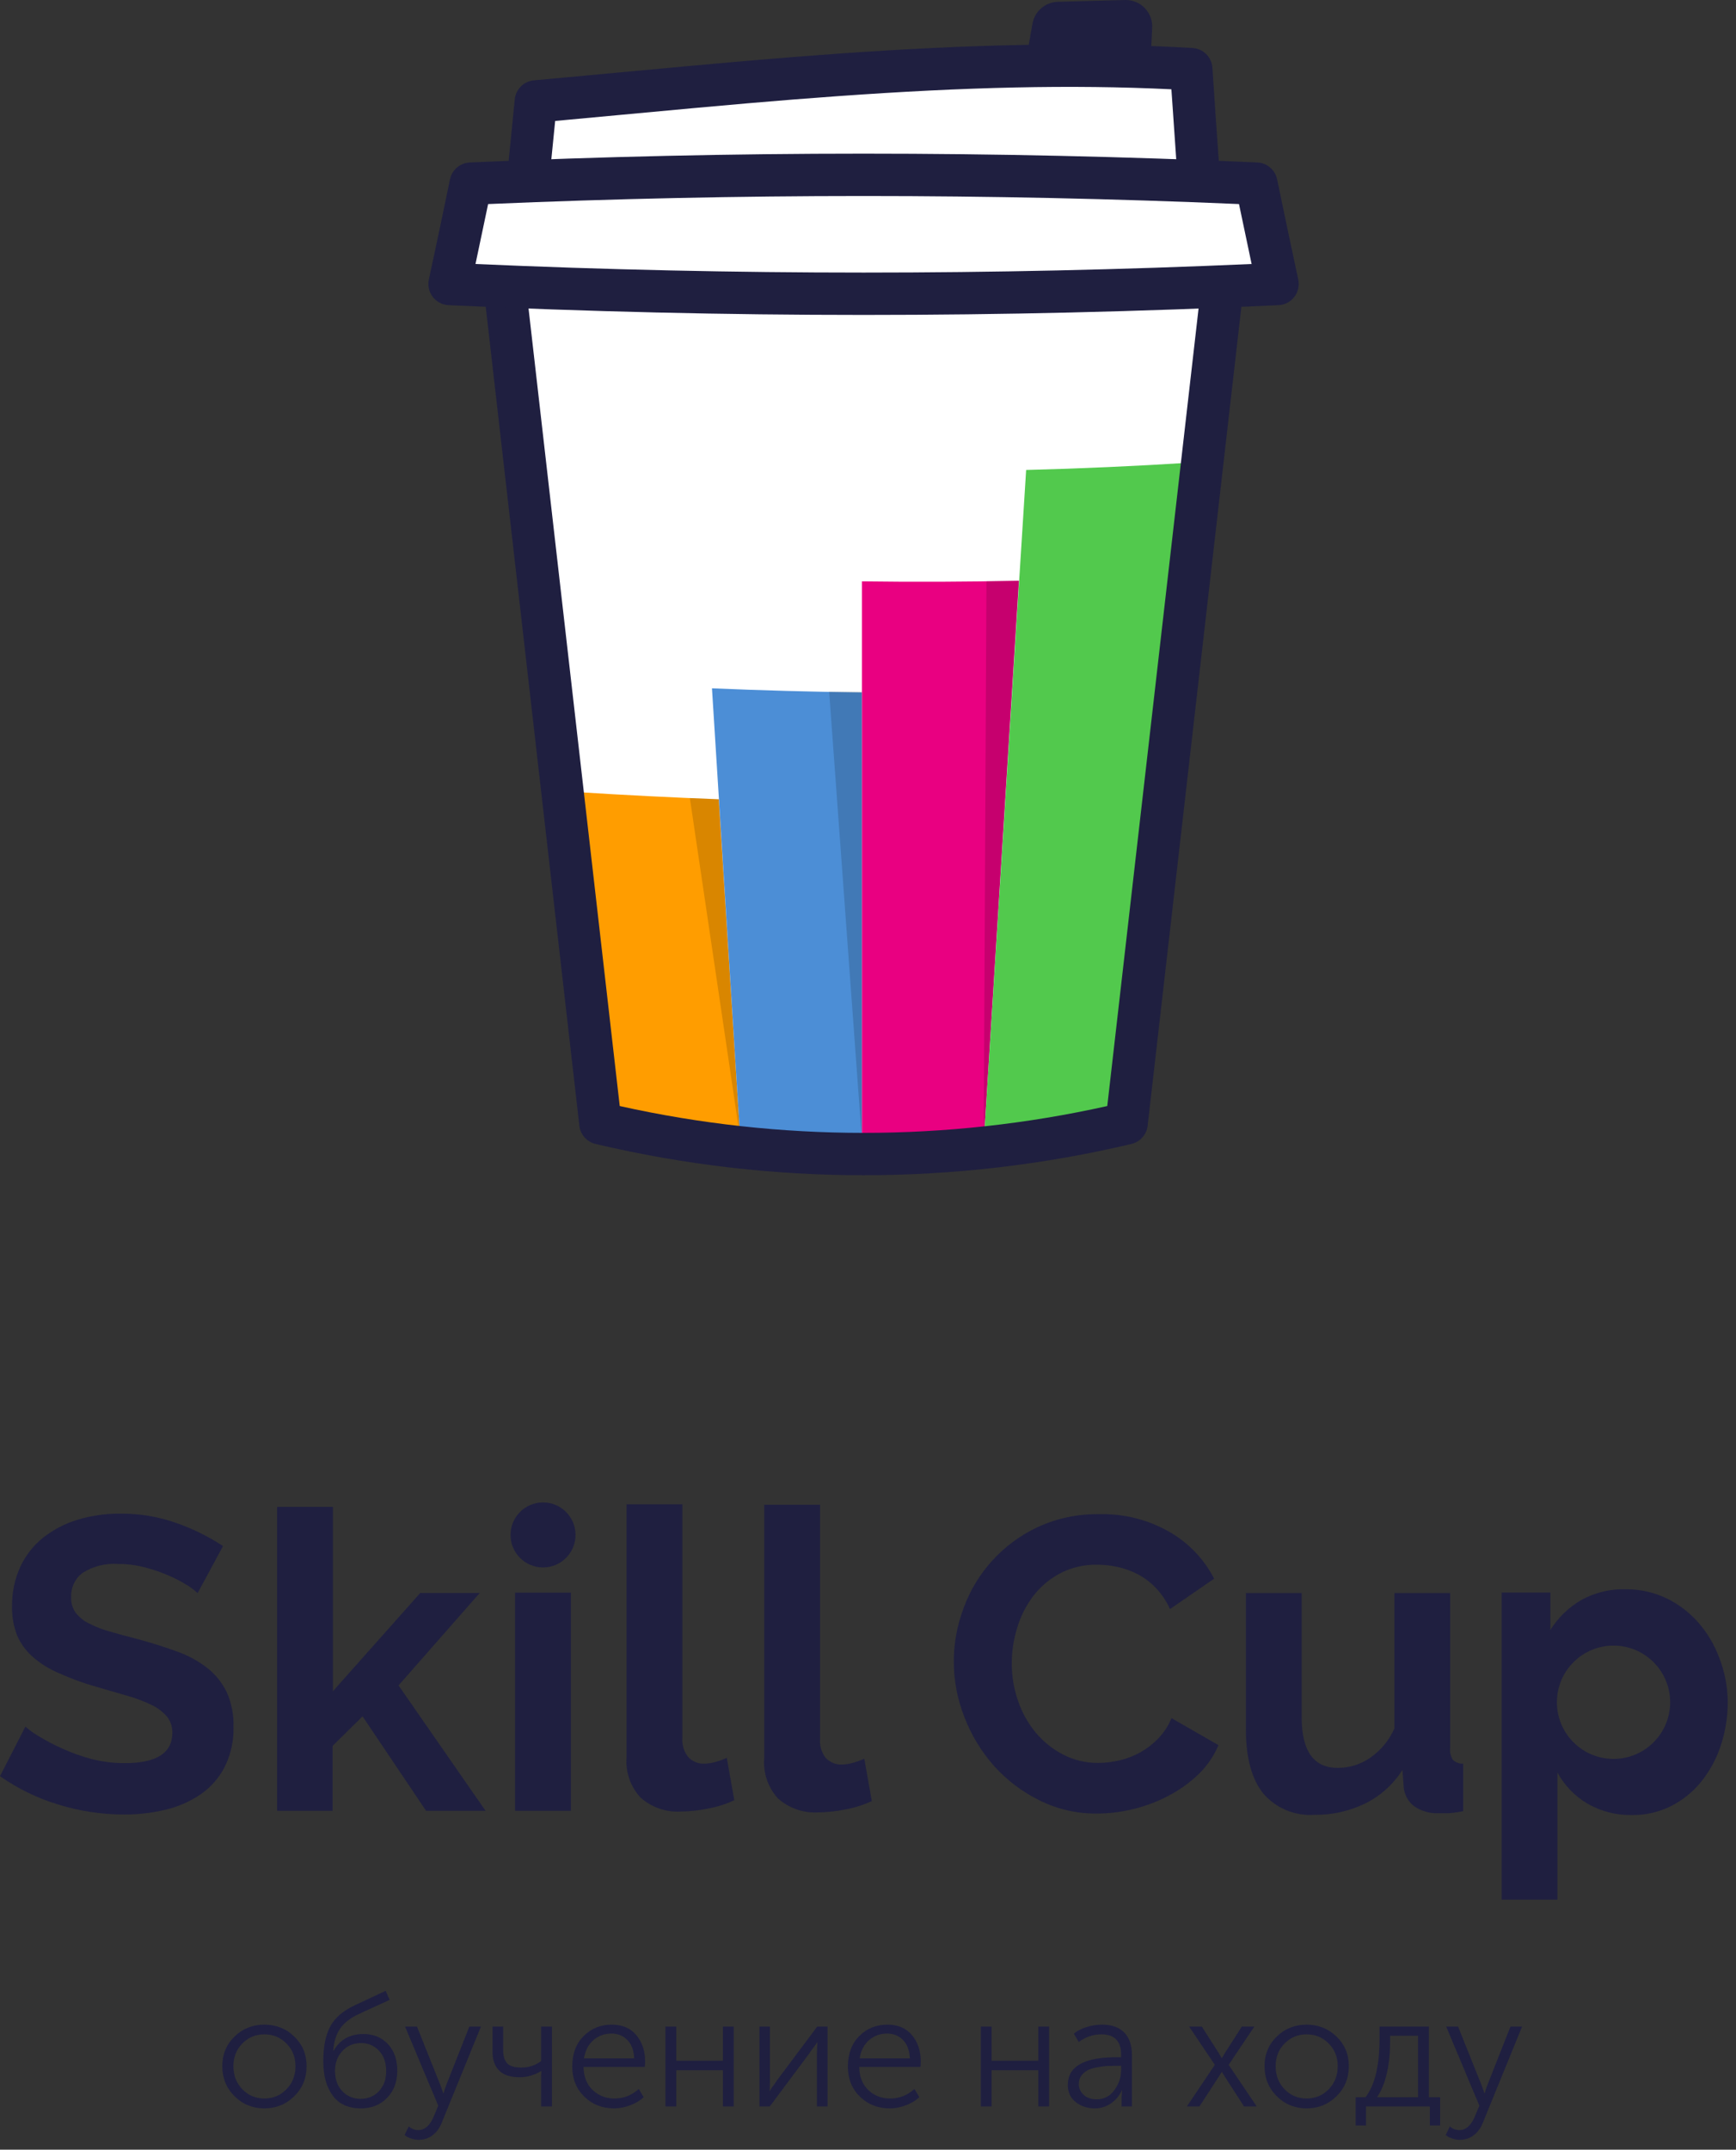
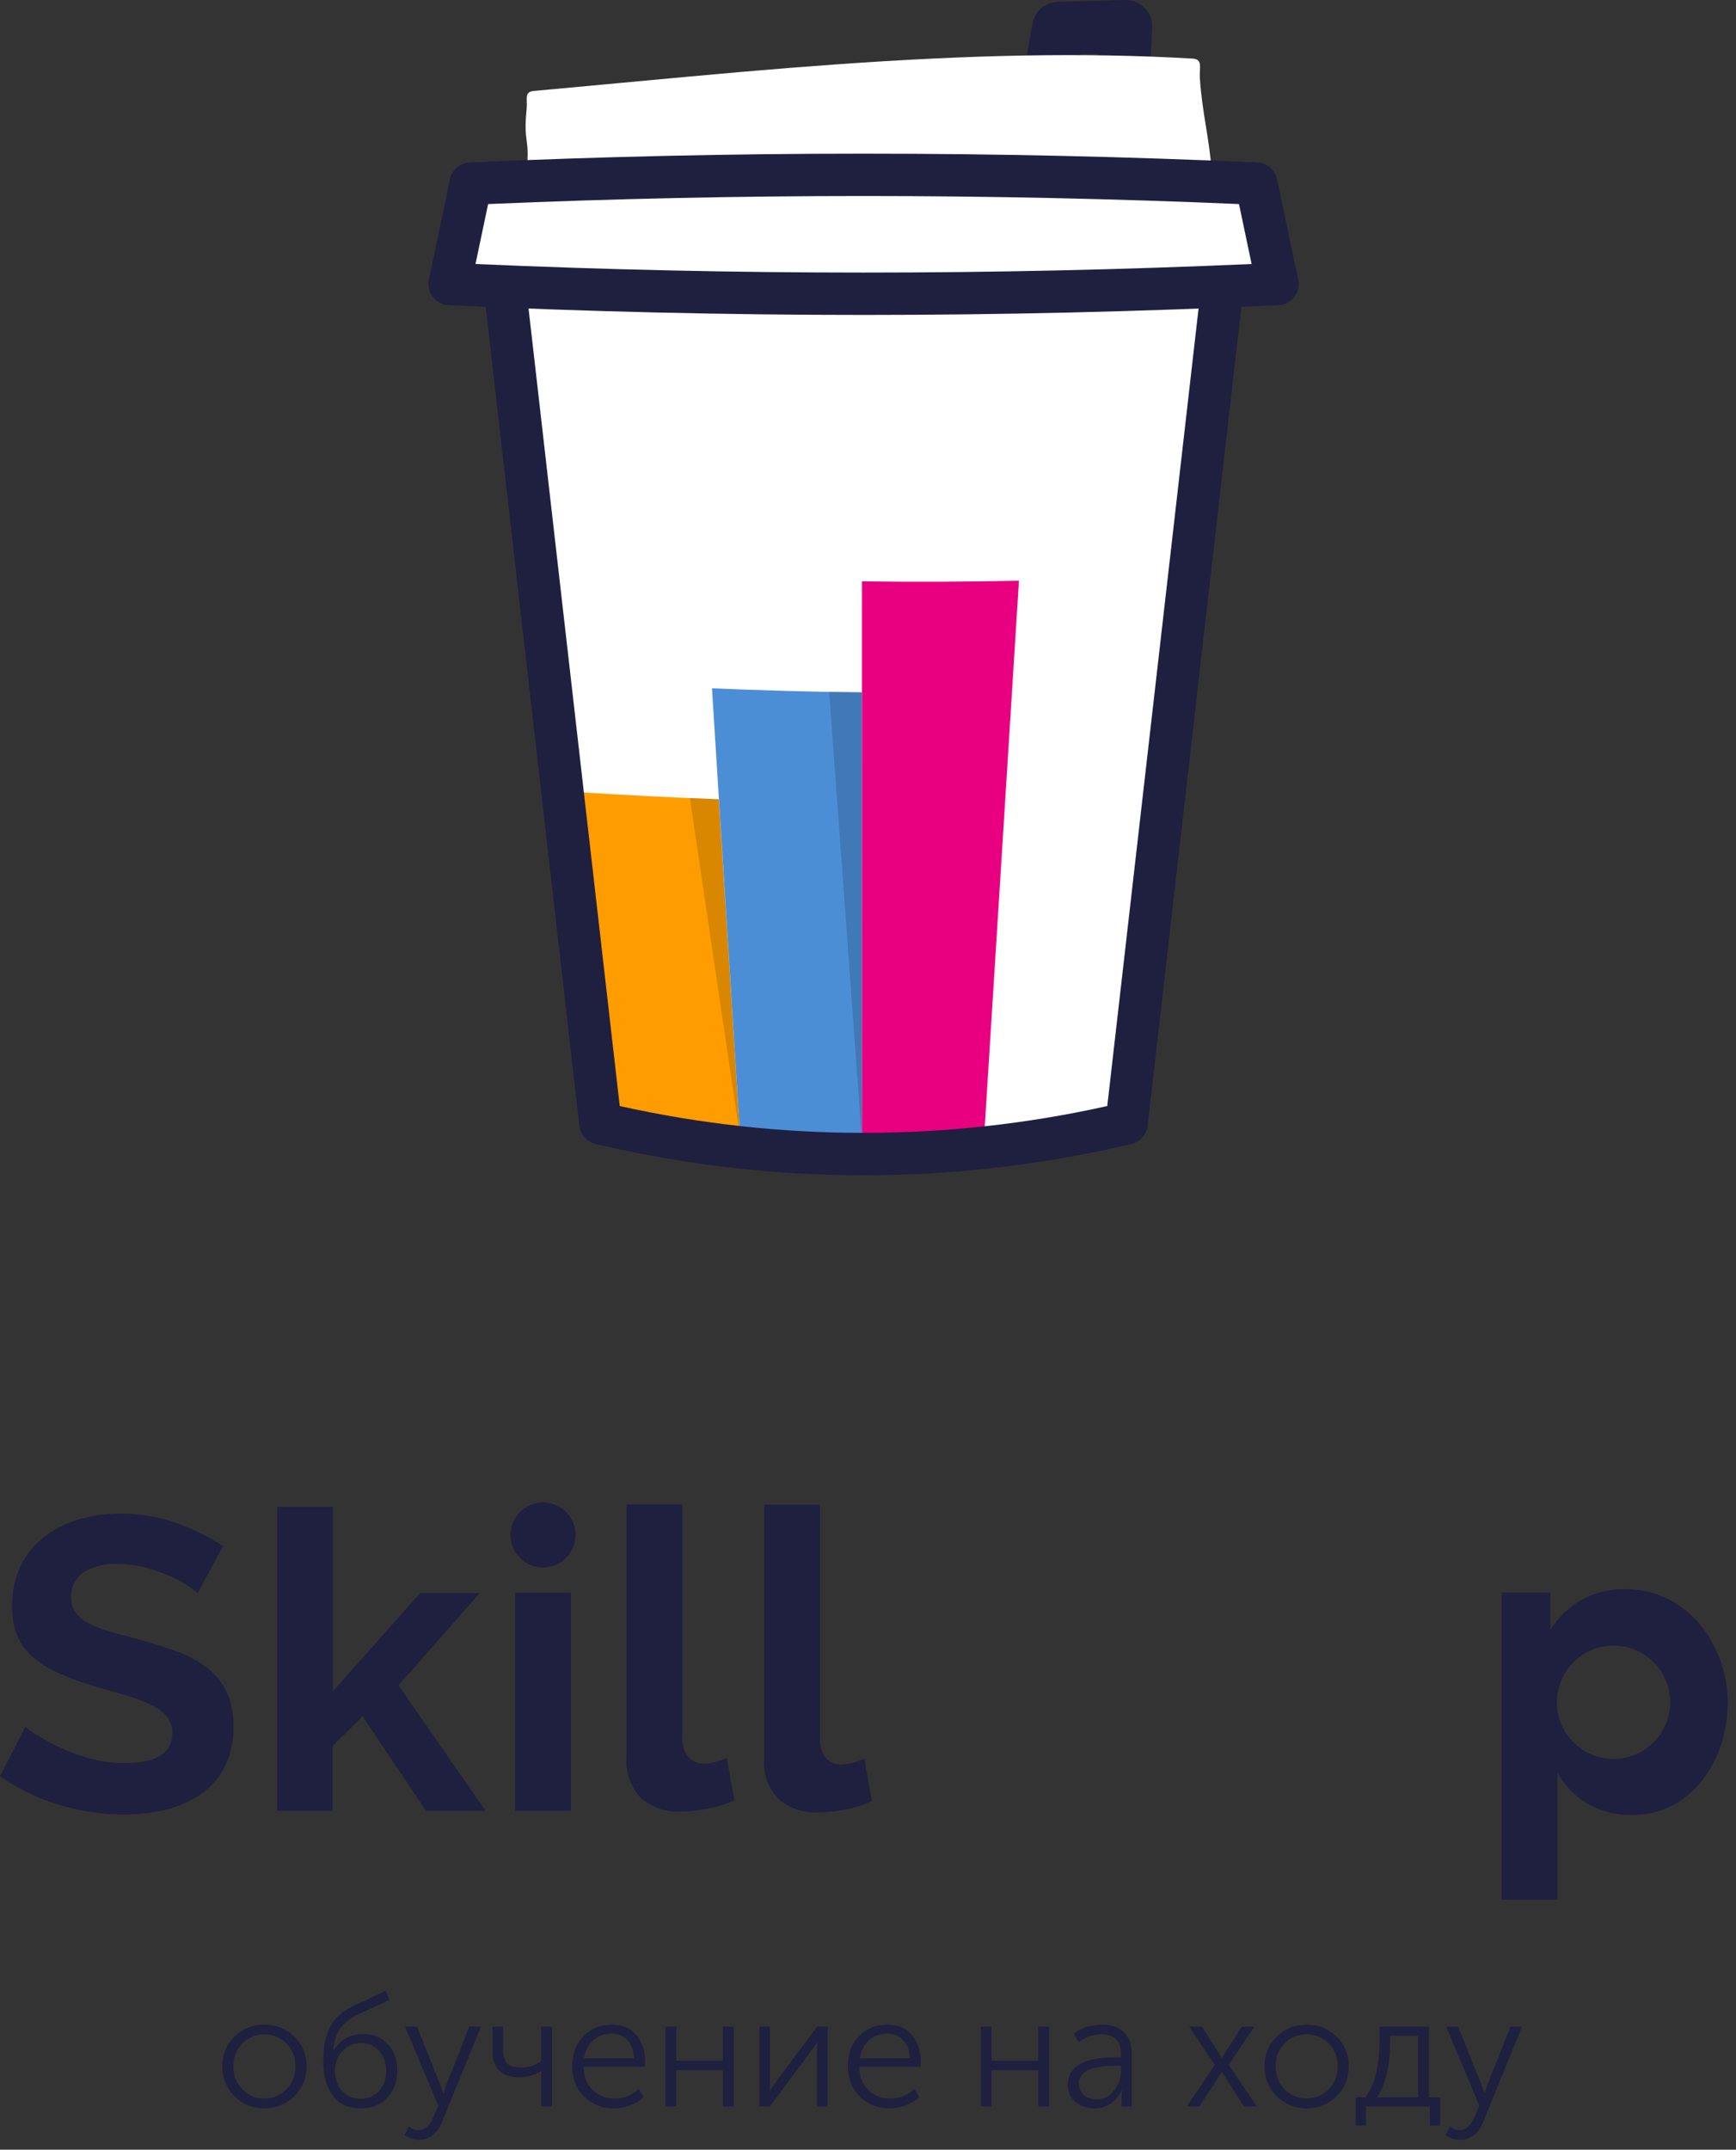
<svg xmlns="http://www.w3.org/2000/svg" width="164px" height="203px" viewBox="0 0 164 203">
  <rect x="0" y="0" width="164" height="203" fill="#333333" stroke="none" />
  <title>skill new</title>
  <desc>Created with Sketch.</desc>
  <defs />
  <g id="Page-1" stroke="none" stroke-width="1" fill="none" fill-rule="evenodd">
    <g id="skill-new">
      <path d="M115.28,28.8 L106.43,106.08 C90.086,109.948 73.064,109.948 56.72,106.08 L47.88,28.8" id="Shape" fill="#FFFFFF" />
      <path d="M69.93,107.52 C66.11,107.427 62.307,107.31 58.52,107.17 C57.187,96.397 55.853,85.607 54.52,74.8 C58.947,75.08 63.407,75.307 67.9,75.48 L69.93,107.52 Z" id="Shape" fill="#FF9D00" fill-rule="nonzero" />
      <path d="M81.43,107.74 C77.59,107.693 73.757,107.62 69.93,107.52 C69.037,93.34 68.147,79.167 67.26,65 C71.967,65.2 76.687,65.33 81.42,65.39 L81.43,107.74 Z" id="Shape" fill="#4C8ED6" fill-rule="nonzero" />
      <path d="M92.94,107.81 C89.113,107.81 85.277,107.783 81.43,107.73 L81.43,54.9 C86.383,54.967 91.327,54.947 96.26,54.84 C95.153,72.507 94.047,90.163 92.94,107.81 Z" id="Shape" fill="#E90081" fill-rule="nonzero" />
-       <path d="M104.37,107.75 C100.583,107.79 96.773,107.81 92.94,107.81 C94.273,86.683 95.607,65.54 96.94,44.38 C102.09,44.25 107.21,44.02 112.28,43.7 C109.647,65.12 107.01,86.47 104.37,107.75 Z" id="Shape" fill="#52C94D" fill-rule="nonzero" />
      <polygon id="Shape" fill="#000000" fill-rule="nonzero" opacity="0.15" points="69.93 107.52 65.17 75.36 67.92 75.47" />
      <path d="M81.43,107.74 L78.33,65.31 L81.43,65.31 C81.43,79.48 81.43,107.74 81.43,107.74 Z" id="Shape" fill="#000000" fill-rule="nonzero" opacity="0.15" />
-       <path d="M92.93,107.81 L93.19,54.89 L96.26,54.84 C95.15,72.51 92.93,107.81 92.93,107.81 Z" id="Shape" fill="#000000" fill-rule="nonzero" opacity="0.15" />
+       <path d="M92.93,107.81 L96.26,54.84 C95.15,72.51 92.93,107.81 92.93,107.81 Z" id="Shape" fill="#000000" fill-rule="nonzero" opacity="0.15" />
      <path d="M113.293,28.572 C113.419,27.475 114.41,26.687 115.508,26.813 C116.605,26.939 117.393,27.93 117.267,29.028 L108.417,106.308 C108.321,107.145 107.711,107.832 106.891,108.026 C90.243,111.966 72.907,111.966 56.259,108.026 C55.439,107.832 54.829,107.145 54.733,106.307 L45.893,29.027 C45.767,27.93 46.555,26.938 47.653,26.813 C48.75,26.687 49.742,27.475 49.867,28.573 L58.546,104.447 C73.713,107.826 89.437,107.826 104.604,104.447 L113.293,28.572 Z" id="Shape" fill="#1F1F40" fill-rule="nonzero" />
      <path d="M101.991,5.74 C101.748,7.099 100.449,8.004 99.09,7.761 C97.731,7.518 96.826,6.219 97.069,4.86 L97.539,2.23 C97.748,1.063 98.748,0.203 99.933,0.171 L106.283,0.001 C107.739,-0.038 108.92,1.17 108.847,2.625 L108.697,5.625 C108.628,7.004 107.454,8.066 106.075,7.997 C104.696,7.928 103.634,6.754 103.703,5.375 L103.718,5.071 L102.103,5.115 L101.991,5.74 Z" id="Shape" fill="#1F1F40" fill-rule="nonzero" />
      <path d="M51.94,16.498 C51.831,17.598 50.851,18.4 49.752,18.29 C48.652,18.181 49.642,17.247 49.752,16.148 C50.083,12.821 49.413,13.673 49.752,10.28 C49.847,9.325 49.485,8.674 50.44,8.588 C52.626,8.391 54.24,8.241 58.386,7.853 C68.467,6.911 73.151,6.499 78.867,6.09 C91.776,5.166 102.455,4.937 112.657,5.533 C113.664,5.592 113.286,6.375 113.352,7.382 C113.572,10.712 114.238,12.978 114.465,16.148 C114.543,17.249 114.454,18.206 113.352,18.285 C112.251,18.364 110.881,18.081 110.802,16.979 C110.711,15.706 96.425,16.173 82.055,16.148 C66.922,16.121 52.077,15.124 51.94,16.498 Z" id="Shape" fill="#FFFFFF" fill-rule="nonzero" />
-       <path d="M51.94,16.498 C51.831,17.598 50.851,18.4 49.752,18.29 C48.652,18.181 47.85,17.201 47.96,16.102 C48.292,12.775 48.292,12.775 48.63,9.382 C48.725,8.427 49.485,7.674 50.44,7.588 C52.626,7.391 54.24,7.241 58.386,6.853 C68.467,5.911 73.151,5.499 78.867,5.09 C91.776,4.166 102.455,3.937 112.657,4.533 C113.664,4.592 114.469,5.392 114.536,6.398 C114.755,9.728 114.979,12.978 115.205,16.148 C115.284,17.249 114.454,18.206 113.352,18.285 C112.251,18.364 111.294,17.534 111.215,16.432 C111.028,13.82 110.844,11.153 110.662,8.432 C101.18,7.971 91.157,8.221 79.153,9.08 C73.474,9.487 68.811,9.896 58.758,10.836 C55.686,11.123 54.003,11.28 52.446,11.422 C52.259,13.298 52.207,13.819 51.94,16.498 Z" id="Shape" fill="#1F1F40" fill-rule="nonzero" />
      <path d="M117.909,17.614 C94.251,16.601 69.086,16.601 45.452,17.614 C45.055,19.522 43.738,24.562 43.341,26.427 C67.793,27.508 95.343,27.508 119.771,26.427 C119.374,24.562 118.306,19.522 117.909,17.614 Z" id="Shape" fill="#FFFFFF" fill-rule="nonzero" />
      <path d="M117.048,19.27 C93.39,18.257 69.745,18.257 46.112,19.27 C45.715,21.178 45.317,23.064 44.92,24.93 C69.372,26.01 93.812,26.01 118.24,24.93 C117.843,23.064 117.445,21.178 117.048,19.27 Z M120.784,28.818 C94.661,30.047 68.525,30.047 42.376,28.818 C41.142,28.76 40.255,27.608 40.515,26.4 C41.18,23.305 41.846,20.15 42.512,16.935 C42.697,16.039 43.467,15.383 44.381,15.342 C69.167,14.233 93.966,14.233 118.779,15.342 C119.693,15.383 120.463,16.039 120.648,16.935 C121.314,20.15 121.98,23.305 122.645,26.4 C122.905,27.607 122.018,28.76 120.784,28.818 Z" id="Shape" fill="#1F1F40" fill-rule="nonzero" />
      <path d="M18.67,150.44 C18.361,150.159 18.026,149.908 17.67,149.69 C17.106,149.336 16.514,149.028 15.9,148.77 C15.168,148.455 14.412,148.197 13.64,148 C12.83,147.792 11.996,147.688 11.16,147.69 C9.987,147.606 8.817,147.896 7.82,148.52 C7.09,149.062 6.677,149.932 6.72,150.84 C6.7,151.348 6.844,151.849 7.13,152.27 C7.451,152.688 7.861,153.03 8.33,153.27 C8.966,153.604 9.637,153.869 10.33,154.06 C11.13,154.293 12.053,154.543 13.1,154.81 C14.433,155.177 15.67,155.57 16.81,155.99 C17.832,156.357 18.787,156.888 19.64,157.56 C20.398,158.17 21.01,158.942 21.43,159.82 C21.878,160.84 22.093,161.947 22.06,163.06 C22.096,164.387 21.804,165.703 21.21,166.89 C20.672,167.92 19.889,168.803 18.93,169.46 C17.927,170.138 16.809,170.626 15.63,170.9 C14.349,171.205 13.037,171.356 11.72,171.35 C9.615,171.35 7.521,171.033 5.51,170.41 C3.542,169.818 1.681,168.913 -1.24344979e-14,167.73 L2.4,163.05 C2.793,163.401 3.222,163.709 3.68,163.97 C4.382,164.396 5.11,164.777 5.86,165.11 C6.759,165.524 7.693,165.859 8.65,166.11 C9.679,166.372 10.738,166.503 11.8,166.5 C14.787,166.5 16.28,165.543 16.28,163.63 C16.295,163.076 16.114,162.534 15.77,162.1 C15.367,161.634 14.869,161.259 14.31,161 C13.577,160.647 12.814,160.359 12.03,160.14 L9.03,159.27 C7.844,158.932 6.684,158.507 5.56,158 C4.664,157.624 3.833,157.108 3.1,156.47 C2.47,155.919 1.968,155.236 1.63,154.47 C1.283,153.589 1.116,152.647 1.14,151.7 C1.117,150.4 1.387,149.112 1.93,147.93 C2.433,146.856 3.18,145.915 4.11,145.18 C5.077,144.427 6.176,143.861 7.35,143.51 C8.647,143.119 9.996,142.927 11.35,142.94 C13.197,142.919 15.033,143.231 16.77,143.86 C18.283,144.4 19.727,145.118 21.07,146 L18.67,150.44 Z" id="Shape" fill="#1F1F40" fill-rule="nonzero" />
      <polygon id="Shape" fill="#1F1F40" fill-rule="nonzero" points="40.25 171 34.25 162.08 31.42 164.87 31.42 171 26.18 171 26.18 142.3 31.45 142.3 31.45 159.71 39.7 150.43 45.32 150.43 37.65 159.16 45.87 171" />
      <polygon id="Shape" fill="#1F1F40" fill-rule="nonzero" points="48.66 171 48.66 150.4 53.93 150.4 53.93 171" />
      <path d="M59.19,142.06 L64.46,142.06 L64.46,164.15 C64.42,164.788 64.615,165.418 65.01,165.92 C65.414,166.352 65.989,166.583 66.58,166.55 C66.919,166.54 67.255,166.486 67.58,166.39 C67.95,166.29 68.311,166.159 68.66,166 L69.37,170 C68.581,170.369 67.747,170.634 66.89,170.79 C66.051,170.964 65.197,171.057 64.34,171.07 C62.938,171.158 61.56,170.683 60.51,169.75 C59.571,168.736 59.093,167.379 59.19,166 L59.19,142.06 Z" id="Shape" fill="#1F1F40" fill-rule="nonzero" />
      <path d="M72.2,142.1 L77.47,142.1 L77.47,164.19 C77.414,164.838 77.603,165.484 78,166 C78.404,166.432 78.979,166.663 79.57,166.63 C79.909,166.62 80.245,166.566 80.57,166.47 C80.94,166.37 81.301,166.239 81.65,166.08 L82.36,170.08 C81.571,170.449 80.737,170.714 79.88,170.87 C79.037,171.044 78.18,171.138 77.32,171.15 C75.918,171.238 74.54,170.763 73.49,169.83 C72.54,168.792 72.072,167.401 72.2,166 L72.2,142.1 Z" id="Shape" fill="#1F1F40" fill-rule="nonzero" />
-       <path d="M109.41,164.18 C108.417,165.208 107.145,165.924 105.75,166.24 C105.095,166.397 104.424,166.477 103.75,166.48 C102.596,166.491 101.456,166.22 100.43,165.69 C99.436,165.177 98.556,164.47 97.84,163.61 C97.105,162.72 96.539,161.703 96.17,160.61 C95.776,159.465 95.576,158.261 95.58,157.05 C95.584,155.924 95.756,154.805 96.09,153.73 C96.41,152.648 96.922,151.632 97.6,150.73 C98.278,149.845 99.137,149.116 100.12,148.59 C101.217,148.017 102.442,147.731 103.68,147.76 C104.329,147.763 104.977,147.837 105.61,147.98 C106.268,148.125 106.904,148.357 107.5,148.67 C108.128,149.005 108.698,149.437 109.19,149.95 C109.746,150.536 110.2,151.212 110.53,151.95 L114.7,149.08 C113.753,147.243 112.299,145.716 110.51,144.68 C108.487,143.515 106.183,142.931 103.85,142.99 C101.843,142.954 99.854,143.371 98.03,144.21 C94.775,145.731 92.257,148.483 91.03,151.86 C89.771,155.183 89.8,158.857 91.11,162.16 C91.759,163.847 92.704,165.405 93.9,166.76 C95.105,168.101 96.554,169.2 98.17,170 C99.864,170.849 101.736,171.281 103.63,171.26 C104.796,171.256 105.958,171.112 107.09,170.83 C108.245,170.551 109.36,170.127 110.41,169.57 C111.429,169.037 112.368,168.364 113.2,167.57 C114.017,166.785 114.667,165.843 115.11,164.8 L110.67,162.25 C110.377,162.968 109.949,163.623 109.41,164.18 Z" id="Shape" fill="#1F1F40" fill-rule="nonzero" />
-       <path d="M137,165 L137,150.44 L131.73,150.44 L131.73,163.22 C131.228,164.357 130.418,165.331 129.39,166.03 C128.503,166.626 127.459,166.946 126.39,166.95 C124.11,166.95 122.97,165.363 122.97,162.19 L122.97,150.44 L117.7,150.44 L117.7,163.33 C117.7,165.997 118.25,168.013 119.35,169.38 C120.558,170.772 122.352,171.513 124.19,171.38 C125.837,171.4 127.467,171.037 128.95,170.32 C130.4,169.606 131.625,168.505 132.49,167.14 L132.61,168.79 C132.678,169.5 133.041,170.15 133.61,170.58 C134.286,171.039 135.093,171.267 135.91,171.23 C136.2,171.23 136.52,171.23 136.91,171.23 C137.354,171.189 137.794,171.123 138.23,171.03 L138.23,166.55 C137.856,166.571 137.491,166.429 137.23,166.16 C137.028,165.809 136.948,165.401 137,165 Z" id="Shape" fill="#1F1F40" fill-rule="nonzero" />
      <path d="M162.43,156.59 C161.979,155.349 161.301,154.203 160.43,153.21 C159.591,152.258 158.571,151.483 157.43,150.93 C156.227,150.36 154.911,150.069 153.58,150.08 C152.126,150.038 150.687,150.383 149.41,151.08 C148.207,151.772 147.193,152.751 146.46,153.93 L146.46,150.39 L141.86,150.39 L141.86,179.39 L147.13,179.39 L147.13,167.39 C147.793,168.603 148.77,169.615 149.96,170.32 C151.251,171.063 152.721,171.437 154.21,171.4 C155.465,171.411 156.705,171.127 157.83,170.57 C158.93,170.02 159.902,169.243 160.68,168.29 C161.507,167.273 162.14,166.114 162.55,164.87 C163.003,163.513 163.23,162.091 163.22,160.66 C163.202,159.267 162.935,157.889 162.43,156.59 Z M152.43,166.1 C149.475,166.1 147.08,163.705 147.08,160.75 C147.08,157.795 149.475,155.4 152.43,155.4 C155.385,155.4 157.78,157.795 157.78,160.75 C157.78,162.171 157.215,163.533 156.209,164.537 C155.204,165.54 153.841,166.103 152.42,166.1 L152.43,166.1 Z" id="Shape" fill="#1F1F40" fill-rule="nonzero" />
      <circle id="Oval" fill="#1F1F40" fill-rule="nonzero" cx="51.3" cy="144.95" r="3.07" />
      <path d="M21,195.11 C21,194 21.385,193.07 22.155,192.32 C22.925,191.57 23.865,191.195 24.975,191.195 C26.085,191.195 27.027,191.57 27.802,192.32 C28.578,193.07 28.965,194 28.965,195.11 C28.965,196.24 28.578,197.187 27.802,197.952 C27.027,198.718 26.085,199.1 24.975,199.1 C23.865,199.1 22.925,198.718 22.155,197.952 C21.385,197.187 21,196.24 21,195.11 Z M22.05,195.11 C22.05,195.99 22.332,196.72 22.898,197.3 C23.463,197.88 24.155,198.17 24.975,198.17 C25.795,198.17 26.49,197.88 27.06,197.3 C27.63,196.72 27.915,195.99 27.915,195.11 C27.915,194.26 27.63,193.548 27.06,192.972 C26.49,192.397 25.795,192.11 24.975,192.11 C24.155,192.11 23.463,192.397 22.898,192.972 C22.332,193.548 22.05,194.26 22.05,195.11 Z M30.54,194.645 C30.54,193.285 30.76,192.19 31.2,191.36 C31.64,190.53 32.455,189.845 33.645,189.305 L36.435,188 L36.81,188.855 L33.9,190.19 C33.07,190.58 32.473,191.05 32.108,191.6 C31.742,192.15 31.535,192.84 31.485,193.67 L31.515,193.67 C32.105,192.61 33.045,192.08 34.335,192.08 C35.275,192.08 36.042,192.392 36.638,193.018 C37.233,193.643 37.53,194.49 37.53,195.56 C37.53,196.6 37.21,197.45 36.57,198.11 C35.93,198.77 35.105,199.1 34.095,199.1 C32.905,199.1 32.015,198.695 31.425,197.885 C30.835,197.075 30.54,195.995 30.54,194.645 Z M31.65,195.545 C31.65,196.355 31.88,197 32.34,197.48 C32.8,197.96 33.375,198.2 34.065,198.2 C34.755,198.2 35.33,197.963 35.79,197.488 C36.25,197.012 36.48,196.375 36.48,195.575 C36.48,194.765 36.253,194.123 35.797,193.648 C35.342,193.172 34.785,192.935 34.125,192.935 C33.395,192.935 32.8,193.185 32.34,193.685 C31.88,194.185 31.65,194.805 31.65,195.545 Z M38.61,200.81 C38.89,201.04 39.19,201.155 39.51,201.155 C40.11,201.155 40.59,200.745 40.95,199.925 L41.4,198.845 L38.265,191.375 L39.39,191.375 L41.595,196.88 L41.88,197.675 L41.91,197.675 C41.98,197.395 42.065,197.13 42.165,196.88 L44.34,191.375 L45.435,191.375 L41.715,200.495 C41.515,200.985 41.228,201.37 40.852,201.65 C40.477,201.93 40.045,202.07 39.555,202.07 C39.325,202.07 39.098,202.032 38.873,201.958 C38.647,201.882 38.485,201.81 38.385,201.74 L38.22,201.62 L38.61,200.81 Z M49.065,196.16 C48.215,196.16 47.58,195.953 47.16,195.537 C46.74,195.122 46.53,194.535 46.53,193.775 L46.53,191.375 L47.535,191.375 L47.535,193.67 C47.535,194.15 47.652,194.532 47.888,194.817 C48.123,195.103 48.575,195.245 49.245,195.245 C49.965,195.245 50.59,195.04 51.12,194.63 L51.12,191.375 L52.14,191.375 L52.14,198.92 L51.12,198.92 L51.12,196.055 L51.15,195.575 L51.12,195.575 C50.49,195.965 49.805,196.16 49.065,196.16 Z M54.06,195.155 C54.06,193.955 54.417,192.995 55.133,192.275 C55.848,191.555 56.735,191.195 57.795,191.195 C58.795,191.195 59.57,191.527 60.12,192.192 C60.67,192.858 60.945,193.685 60.945,194.675 C60.945,194.795 60.935,194.965 60.915,195.185 L55.125,195.185 C55.145,196.115 55.435,196.845 55.995,197.375 C56.555,197.905 57.24,198.17 58.05,198.17 C58.92,198.17 59.685,197.87 60.345,197.27 L60.81,198.05 C60.46,198.37 60.033,198.625 59.528,198.815 C59.022,199.005 58.52,199.1 58.02,199.1 C56.89,199.1 55.948,198.73 55.193,197.99 C54.437,197.25 54.06,196.305 54.06,195.155 Z M55.17,194.375 L59.91,194.375 C59.88,193.625 59.665,193.048 59.265,192.643 C58.865,192.237 58.365,192.035 57.765,192.035 C57.115,192.035 56.55,192.24 56.07,192.65 C55.59,193.06 55.29,193.635 55.17,194.375 Z M62.865,198.92 L62.865,191.375 L63.885,191.375 L63.885,194.6 L68.295,194.6 L68.295,191.375 L69.315,191.375 L69.315,198.92 L68.295,198.92 L68.295,195.5 L63.885,195.5 L63.885,198.92 L62.865,198.92 Z M71.745,198.92 L71.745,191.375 L72.735,191.375 L72.735,196.325 C72.735,197.015 72.72,197.39 72.69,197.45 L72.72,197.45 C72.76,197.38 73.02,197.005 73.5,196.325 L77.205,191.375 L78.18,191.375 L78.18,198.92 L77.175,198.92 L77.175,193.955 C77.175,193.825 77.177,193.675 77.183,193.505 C77.188,193.335 77.195,193.188 77.205,193.062 C77.215,192.937 77.22,192.87 77.22,192.86 L77.19,192.86 C77.19,192.88 77.148,192.95 77.062,193.07 C76.977,193.19 76.868,193.34 76.733,193.52 C76.597,193.7 76.495,193.845 76.425,193.955 L72.72,198.92 L71.745,198.92 Z M80.1,195.155 C80.1,193.955 80.457,192.995 81.172,192.275 C81.888,191.555 82.775,191.195 83.835,191.195 C84.835,191.195 85.61,191.527 86.16,192.192 C86.71,192.858 86.985,193.685 86.985,194.675 C86.985,194.795 86.975,194.965 86.955,195.185 L81.165,195.185 C81.185,196.115 81.475,196.845 82.035,197.375 C82.595,197.905 83.28,198.17 84.09,198.17 C84.96,198.17 85.725,197.87 86.385,197.27 L86.85,198.05 C86.5,198.37 86.073,198.625 85.567,198.815 C85.062,199.005 84.56,199.1 84.06,199.1 C82.93,199.1 81.988,198.73 81.233,197.99 C80.477,197.25 80.1,196.305 80.1,195.155 Z M81.21,194.375 L85.95,194.375 C85.92,193.625 85.705,193.048 85.305,192.643 C84.905,192.237 84.405,192.035 83.805,192.035 C83.155,192.035 82.59,192.24 82.11,192.65 C81.63,193.06 81.33,193.635 81.21,194.375 Z M92.655,198.92 L92.655,191.375 L93.675,191.375 L93.675,194.6 L98.085,194.6 L98.085,191.375 L99.105,191.375 L99.105,198.92 L98.085,198.92 L98.085,195.5 L93.675,195.5 L93.675,198.92 L92.655,198.92 Z M100.875,196.895 C100.875,195.145 102.405,194.27 105.465,194.27 L105.915,194.27 L105.915,194.06 C105.915,192.76 105.295,192.11 104.055,192.11 C103.285,192.11 102.57,192.35 101.91,192.83 L101.445,192.05 C101.745,191.79 102.14,191.583 102.63,191.428 C103.12,191.272 103.615,191.195 104.115,191.195 C105.025,191.195 105.722,191.442 106.207,191.938 C106.693,192.433 106.935,193.15 106.935,194.09 L106.935,198.92 L105.96,198.92 L105.96,198.035 L106.005,197.405 L105.975,197.405 C105.765,197.885 105.433,198.287 104.978,198.613 C104.522,198.938 104.005,199.1 103.425,199.1 C102.735,199.1 102.138,198.905 101.632,198.515 C101.127,198.125 100.875,197.585 100.875,196.895 Z M101.91,196.805 C101.91,197.185 102.06,197.52 102.36,197.81 C102.66,198.1 103.075,198.245 103.605,198.245 C104.295,198.245 104.852,197.955 105.278,197.375 C105.703,196.795 105.915,196.145 105.915,195.425 L105.915,195.08 L105.48,195.08 C105.16,195.08 104.883,195.085 104.647,195.095 C104.412,195.105 104.108,195.143 103.733,195.208 C103.357,195.273 103.05,195.36 102.81,195.47 C102.57,195.58 102.36,195.75 102.18,195.98 C102,196.21 101.91,196.485 101.91,196.805 Z M112.125,198.92 L114.765,194.99 L112.335,191.375 L113.535,191.375 L115.155,193.91 L115.41,194.345 L115.44,194.345 C115.53,194.185 115.615,194.04 115.695,193.91 L117.315,191.375 L118.5,191.375 L116.07,194.99 L118.725,198.92 L117.525,198.92 L115.695,196.085 L115.44,195.665 L115.41,195.665 C115.33,195.805 115.245,195.945 115.155,196.085 L113.31,198.92 L112.125,198.92 Z M119.46,195.11 C119.46,194 119.845,193.07 120.615,192.32 C121.385,191.57 122.325,191.195 123.435,191.195 C124.545,191.195 125.487,191.57 126.263,192.32 C127.038,193.07 127.425,194 127.425,195.11 C127.425,196.24 127.038,197.187 126.263,197.952 C125.487,198.718 124.545,199.1 123.435,199.1 C122.325,199.1 121.385,198.718 120.615,197.952 C119.845,197.187 119.46,196.24 119.46,195.11 Z M120.51,195.11 C120.51,195.99 120.792,196.72 121.358,197.3 C121.923,197.88 122.615,198.17 123.435,198.17 C124.255,198.17 124.95,197.88 125.52,197.3 C126.09,196.72 126.375,195.99 126.375,195.11 C126.375,194.26 126.09,193.548 125.52,192.972 C124.95,192.397 124.255,192.11 123.435,192.11 C122.615,192.11 121.923,192.397 121.358,192.972 C120.792,193.548 120.51,194.26 120.51,195.11 Z M130.095,198.05 L133.965,198.05 L133.965,192.245 L131.325,192.245 L131.325,192.695 C131.325,195.025 130.915,196.81 130.095,198.05 Z M128.07,198.05 L129,198.05 C129.88,196.9 130.32,195.085 130.32,192.605 L130.32,191.375 L134.985,191.375 L134.985,198.05 L136.05,198.05 L136.05,200.72 L135.075,200.72 L135.075,198.92 L129.045,198.92 L129.045,200.72 L128.07,200.72 L128.07,198.05 Z M136.965,200.81 C137.245,201.04 137.545,201.155 137.865,201.155 C138.465,201.155 138.945,200.745 139.305,199.925 L139.755,198.845 L136.62,191.375 L137.745,191.375 L139.95,196.88 L140.235,197.675 L140.265,197.675 C140.335,197.395 140.42,197.13 140.52,196.88 L142.695,191.375 L143.79,191.375 L140.07,200.495 C139.87,200.985 139.583,201.37 139.208,201.65 C138.832,201.93 138.4,202.07 137.91,202.07 C137.68,202.07 137.453,202.032 137.227,201.958 C137.002,201.882 136.84,201.81 136.74,201.74 L136.575,201.62 L136.965,200.81 Z" id="обучение-на-ходу" fill="#1F1F40" />
    </g>
  </g>
</svg>